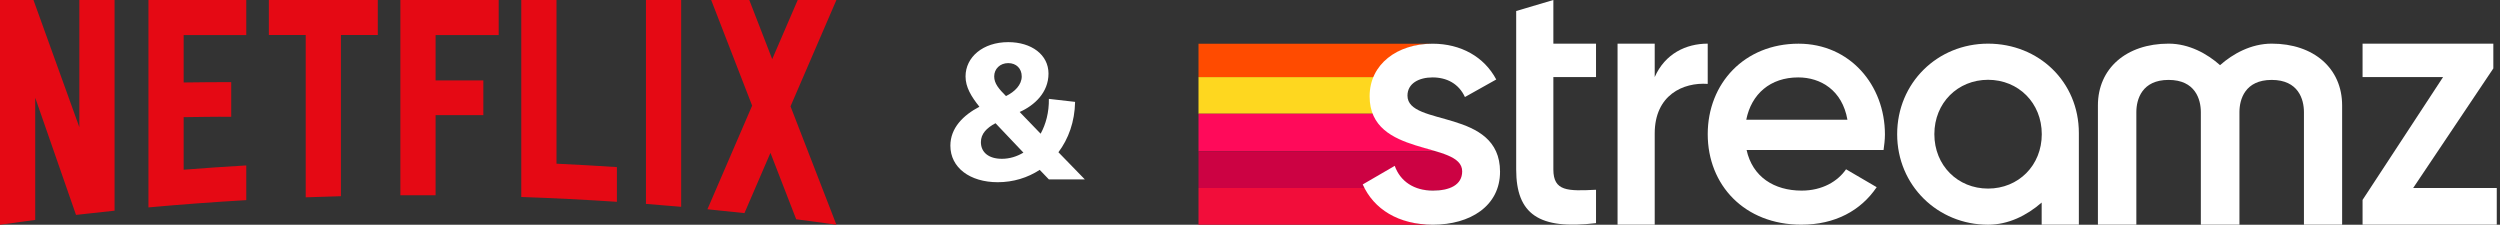
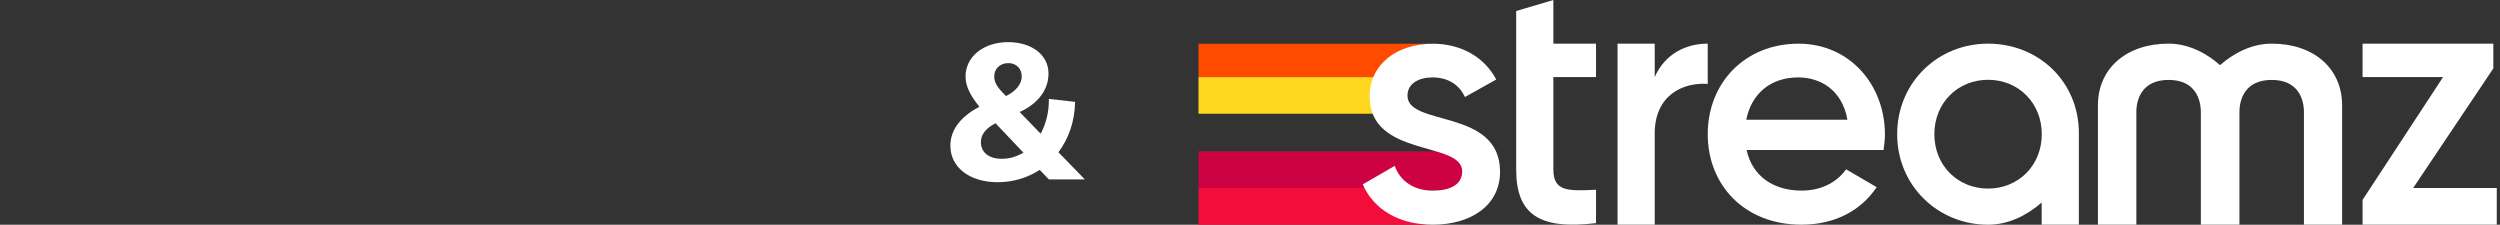
<svg xmlns="http://www.w3.org/2000/svg" width="267" height="24" viewBox="0 0 267 24" fill="none">
  <rect x="0" y="0" width="267" height="24" fill="#333333" stroke="none" />
  <g clip-path="url(#clip0_806_18783)">
    <path d="M68.987 21.776C70.242 21.873 71.496 21.976 72.748 22.087V0.002H68.987V21.776ZM8.474 13.582L3.575 0.002H0V23.999C1.251 23.821 2.505 23.651 3.761 23.487V10.438L8.118 22.951C9.488 22.793 10.86 22.642 12.235 22.501V0.002H8.474V13.582ZM15.853 22.151C19.32 21.836 22.803 21.576 26.302 21.375V17.668C24.066 17.797 21.837 17.95 19.614 18.125V12.513C21.073 12.499 22.993 12.454 24.694 12.475V8.769C23.335 8.766 21.151 8.787 19.614 8.808V3.742H26.302V0.003H15.853V22.151ZM28.713 3.741H32.65V21.074C33.902 21.027 35.156 20.987 36.411 20.955V3.741H40.348V0.002H28.713V3.741ZM42.76 20.853H46.521V12.295H51.621V8.588H46.521V3.742H53.261V0.003H42.76V20.854V20.853ZM89.327 0.002H85.196L82.472 6.315L80.024 0.002H75.955L80.328 11.283L75.554 22.349C76.874 22.478 78.192 22.615 79.507 22.761L82.284 16.326L85.034 23.419C86.466 23.603 87.895 23.795 89.321 23.999L89.327 23.996L84.427 11.358L89.327 0.002ZM59.434 0H55.672V21.037C59.09 21.155 62.495 21.327 65.885 21.554V17.847C63.74 17.704 61.589 17.583 59.434 17.482V0Z" fill="#E50914" />
  </g>
  <path d="M146.42 10.288C146.42 9.538 146.561 8.848 146.82 8.228H128V12.147H146.743C146.536 11.615 146.42 11.001 146.42 10.288Z" fill="#FED71F" />
-   <path d="M146.742 12.144H128V16.152H153.483C151.05 15.423 147.77 14.794 146.742 12.144Z" fill="#FF0A5A" />
  <path d="M153.483 16.152H128V20.081H145.871C145.805 19.954 145.743 19.827 145.684 19.696L148.868 17.848C149.487 19.418 150.929 20.358 152.894 20.358C152.951 20.358 153.007 20.355 153.064 20.354C153.102 20.354 153.141 20.358 153.181 20.358C154.945 20.358 156.305 19.77 156.305 18.3C156.305 17.146 155.074 16.629 153.482 16.153" fill="#CC0243" />
  <path d="M145.871 20.081H128V23.999H153.128L153.125 23.994C149.661 23.979 147.12 22.488 145.871 20.081" fill="#F20D3A" />
  <path d="M146.818 8.229C147.712 6.085 150.016 4.774 152.796 4.674H128V8.229H146.818V8.229Z" fill="#FF4B00" />
  <path d="M257.724 20.081L266.288 7.308V4.661H252.322V8.229H260.922L252.322 21.35V23.996H266.654V20.081H257.724Z" fill="white" />
  <path d="M242.619 4.661C240.41 4.661 238.456 5.753 237.101 6.959C235.75 5.754 233.805 4.661 231.607 4.661C227.091 4.661 224.057 7.311 224.057 11.254V23.994H228.162V11.977C228.162 10.603 228.76 8.535 231.606 8.535C234.452 8.535 235.05 10.603 235.05 11.977V23.994H239.172V11.977C239.172 10.603 239.77 8.535 242.617 8.535C245.465 8.535 246.061 10.603 246.061 11.977V23.994H250.139V11.254C250.139 7.309 247.116 4.661 242.616 4.661" fill="white" />
  <path d="M222.022 14.206C222.022 8.728 217.73 4.662 212.324 4.662C206.918 4.662 202.617 8.853 202.617 14.331C202.617 19.809 206.955 24 212.324 24C214.474 24 216.45 23.027 218.05 21.633V23.996H222.022V14.206ZM212.325 20.14C209.09 20.14 206.589 17.677 206.589 14.331C206.589 10.985 209.09 8.522 212.325 8.522C215.561 8.522 218.062 10.985 218.062 14.331C218.062 17.677 215.562 20.14 212.325 20.14Z" fill="white" />
  <path d="M192.087 4.666C186.317 4.666 182.385 8.893 182.385 14.331C182.385 19.769 186.317 23.996 192.382 23.996C195.984 23.996 198.739 22.49 200.43 19.991L197.158 18.079C196.276 19.365 194.623 20.357 192.418 20.357C189.477 20.357 187.163 18.887 186.537 16.021H201.164C201.237 15.507 201.311 14.919 201.311 14.367C201.311 9.075 197.562 4.666 192.086 4.666M186.5 12.788C187.05 10.031 189.073 8.268 192.05 8.268C194.439 8.268 196.754 9.627 197.305 12.788H186.5Z" fill="white" />
  <path d="M182.384 4.661C180.068 4.661 177.826 5.731 176.723 8.23V4.661H172.755V23.994H176.723V14.256C176.723 10.14 179.774 8.775 182.384 8.959V4.659V4.661Z" fill="white" />
  <path d="M165.897 0L161.929 1.176V18.098C161.929 22.875 164.355 24.565 170.455 23.83V20.266C167.441 20.413 165.899 20.45 165.899 18.098V8.229H170.455V4.662H165.899V0H165.897Z" fill="white" />
  <path d="M150.318 10.215C150.318 8.891 151.567 8.268 153 8.268C154.506 8.268 155.793 8.929 156.454 10.363L159.799 8.489C158.512 6.063 156.013 4.668 153 4.668C149.251 4.668 146.275 6.836 146.275 10.29C146.275 16.867 156.161 15.029 156.161 18.3C156.161 19.77 154.801 20.358 153.037 20.358C151.016 20.358 149.546 19.367 148.958 17.712L145.54 19.697C146.716 22.343 149.362 23.997 153.037 23.997C157.006 23.997 160.204 22.012 160.204 18.338C160.204 11.54 150.318 13.561 150.318 10.216" fill="white" />
  <path d="M106.56 19.46C108.22 19.46 109.76 18.98 111.04 18.14L112.02 19.16H115.86L113.04 16.26C114.12 14.82 114.78 13 114.82 10.88L112.02 10.56C112.04 12 111.7 13.26 111.14 14.28L108.9 11.96C110.48 11.26 111.98 9.88 111.98 7.86C111.98 5.84 110.16 4.5 107.68 4.5C104.98 4.5 103.12 6.1 103.12 8.16C103.12 9.3 103.72 10.3 104.6 11.4C102.88 12.3 101.5 13.66 101.5 15.56C101.5 17.9 103.58 19.46 106.56 19.46ZM104.76 15.18C104.76 14.28 105.38 13.66 106.32 13.16L109.3 16.3C108.6 16.72 107.82 16.96 107 16.96C105.58 16.96 104.76 16.26 104.76 15.18ZM106.18 8.16C106.18 7.36 106.8 6.74 107.68 6.74C108.54 6.74 109.12 7.32 109.12 8.16C109.12 9.06 108.38 9.8 107.44 10.26C106.68 9.5 106.18 8.92 106.18 8.16Z" fill="white" />
  <defs>
    <clipPath id="clip0_806_18783">
-       <rect width="89.327" height="24" fill="white" />
-     </clipPath>
+       </clipPath>
  </defs>
</svg>